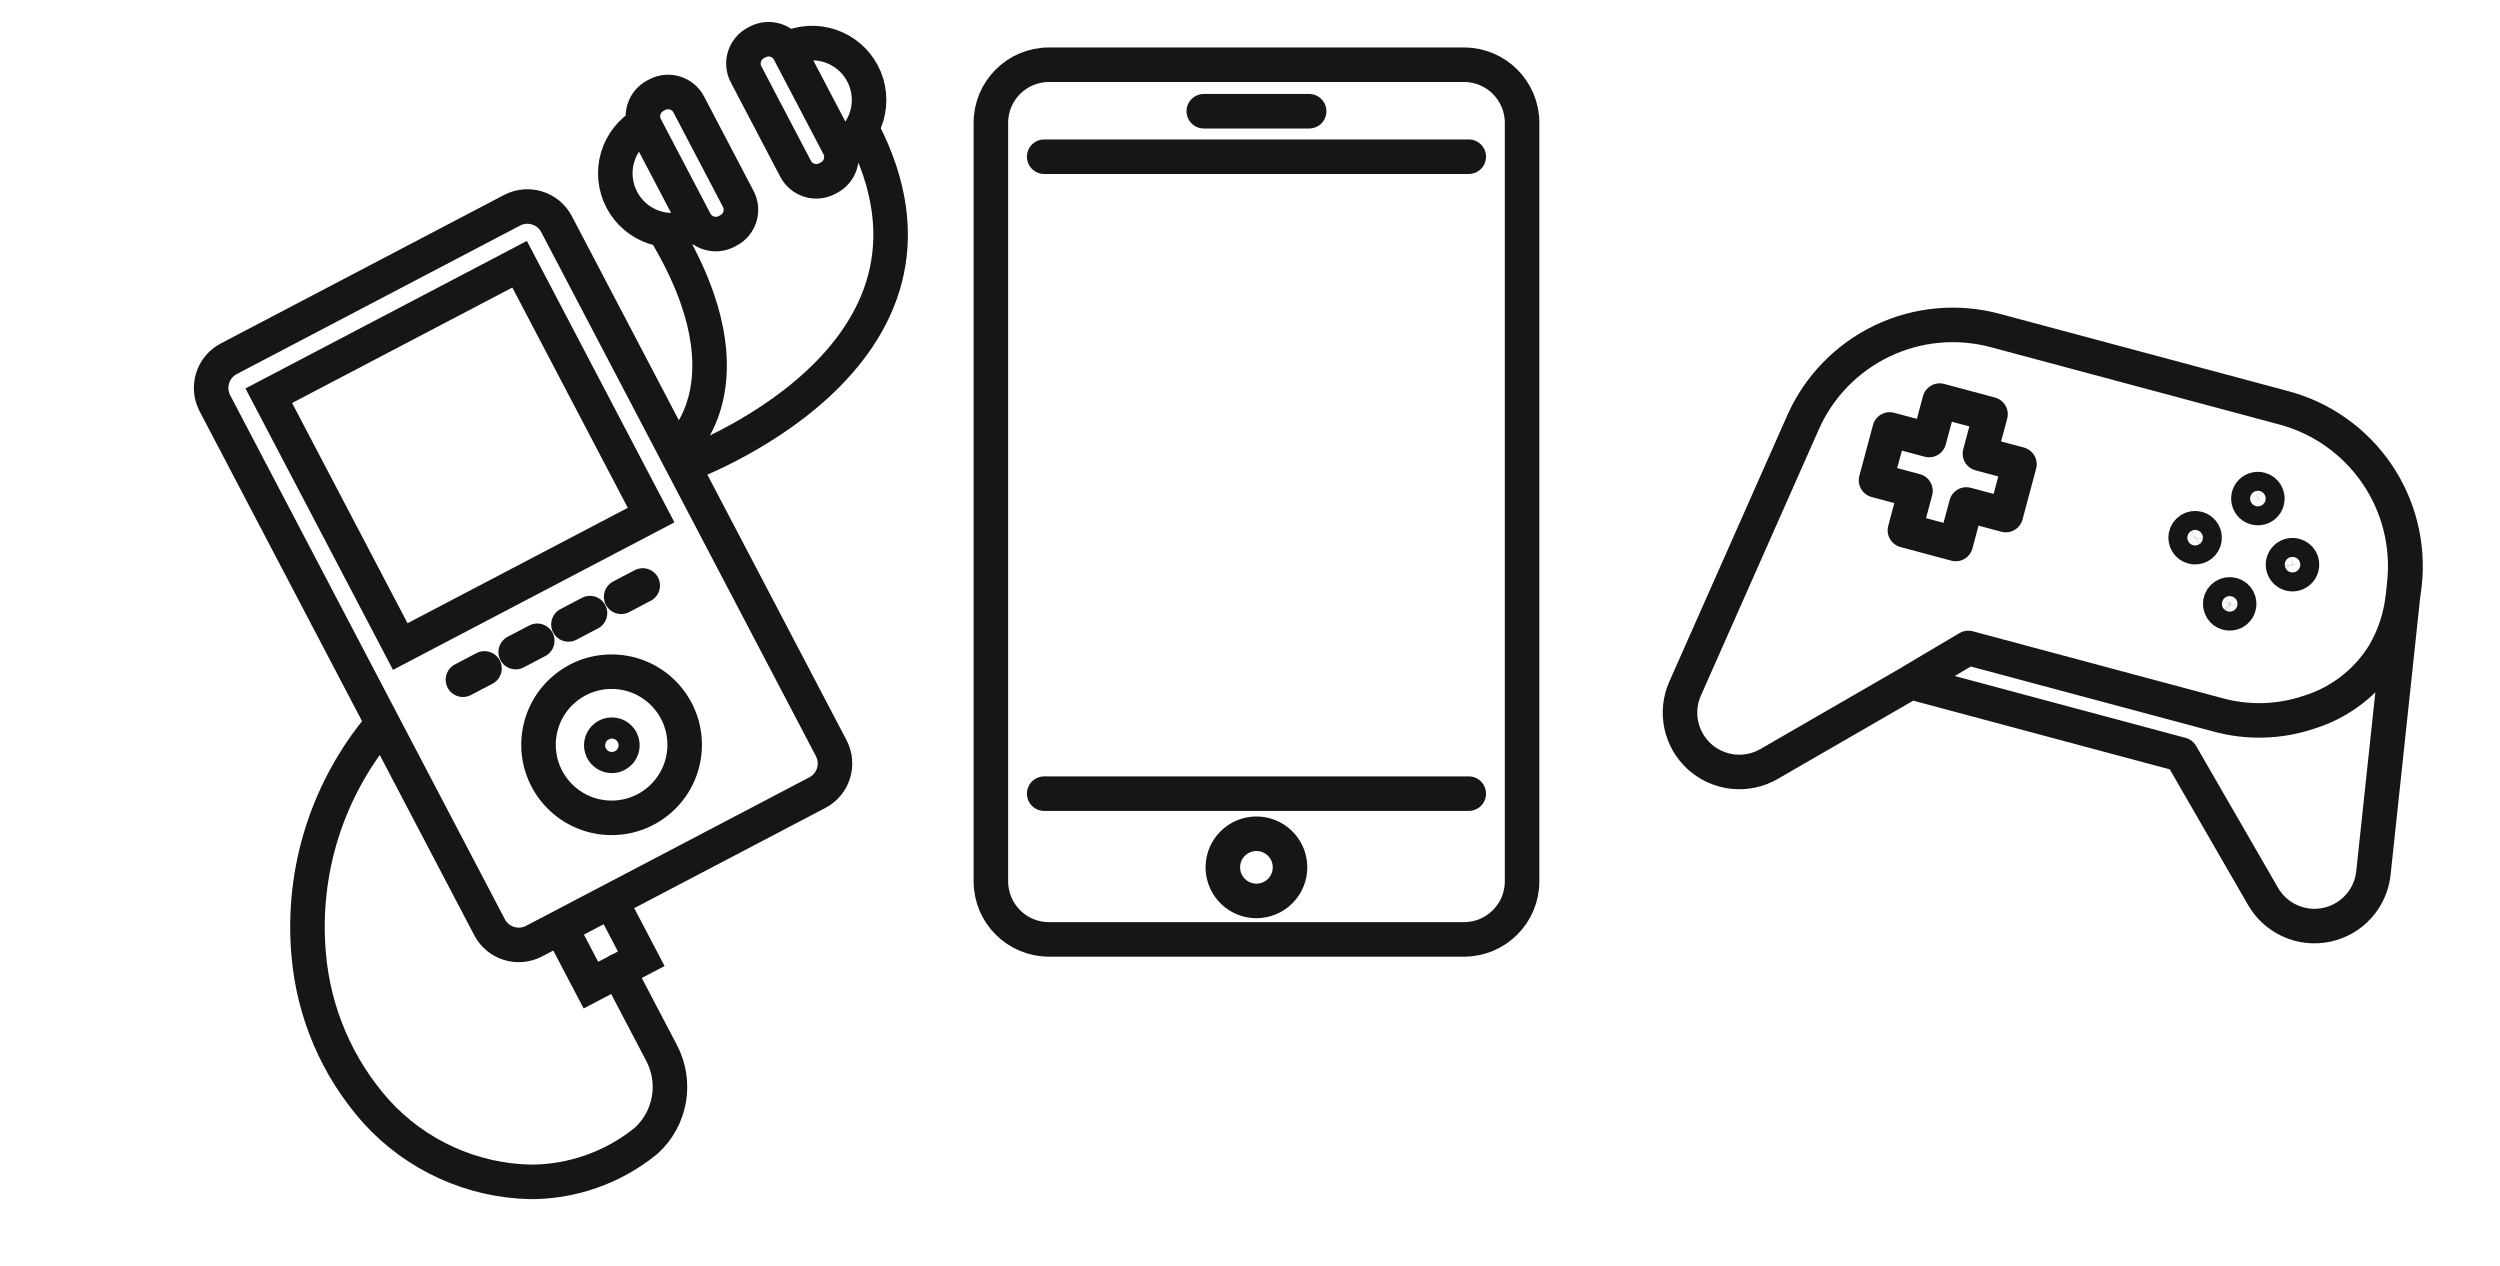
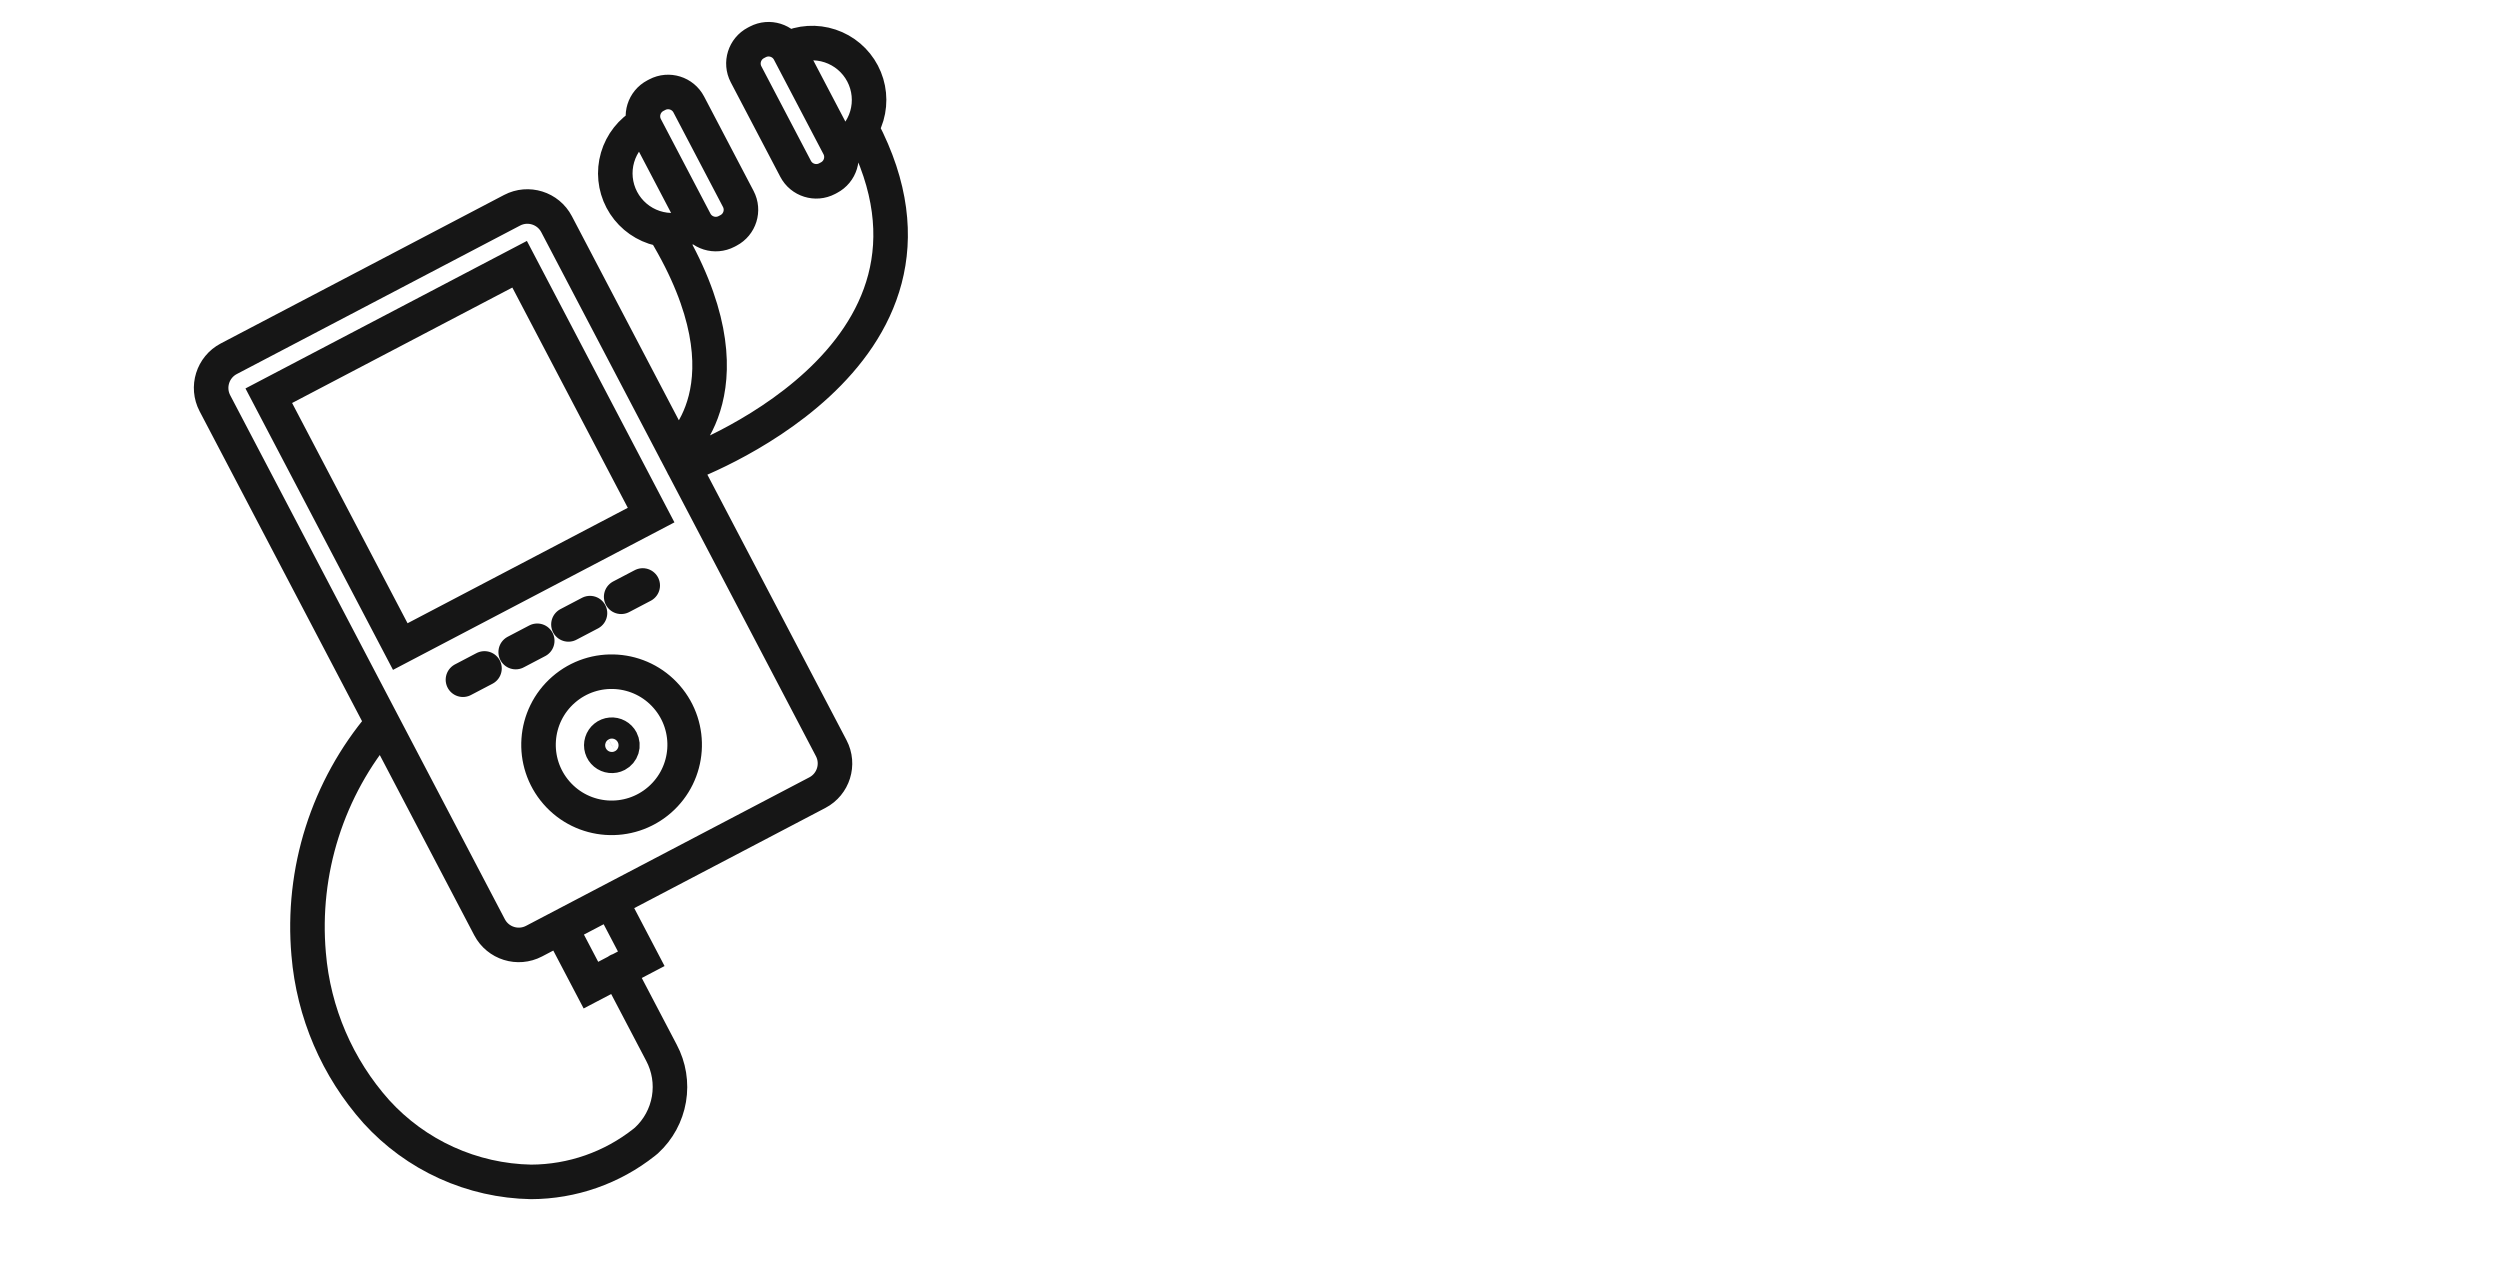
<svg xmlns="http://www.w3.org/2000/svg" width="152" height="77" viewBox="0 0 152 77" fill="none">
  <path d="M28.147 41.327L29.457 40.64M31.354 39.646L32.664 38.959M34.561 37.965L35.871 37.278M37.767 36.284L39.078 35.597M37.596 59.007L40.214 64.001C40.675 64.866 40.836 65.859 40.672 66.825C40.508 67.79 40.028 68.674 39.308 69.338L39.166 69.455C37.208 71.005 34.785 71.852 32.288 71.859C30.512 71.826 28.762 71.43 27.144 70.695C25.527 69.961 24.077 68.904 22.882 67.589C20.505 64.927 19.061 61.563 18.766 58.006C18.547 55.504 18.826 52.983 19.586 50.59C20.347 48.196 21.574 45.977 23.197 44.06M41.081 27.455C41.081 27.455 46.139 23.523 40.417 14.034M41.537 28.326C41.537 28.326 59.741 21.852 52.41 7.865M13.91 21.812L31.133 12.785C32.114 12.271 33.325 12.649 33.839 13.629L50.538 45.488C51.052 46.468 50.674 47.68 49.694 48.193L32.471 57.221C31.49 57.735 30.279 57.357 29.765 56.377L13.066 24.518C12.552 23.538 12.93 22.326 13.91 21.812ZM16.342 24.06L31.593 16.066L39.588 31.317L24.337 39.311L16.342 24.06ZM40.538 42.367C42.148 44.219 41.952 47.026 40.1 48.636C38.248 50.245 35.442 50.049 33.832 48.197C32.222 46.346 32.418 43.539 34.27 41.929C36.122 40.319 38.928 40.515 40.538 42.367ZM37.77 45.014C37.711 44.901 37.62 44.809 37.508 44.748C37.396 44.687 37.269 44.66 37.143 44.672C37.016 44.683 36.895 44.732 36.797 44.812C36.698 44.892 36.625 44.999 36.587 45.121C36.549 45.242 36.548 45.372 36.584 45.494C36.62 45.616 36.691 45.724 36.789 45.806C36.886 45.887 37.006 45.938 37.132 45.951C37.259 45.965 37.386 45.941 37.499 45.882C37.65 45.802 37.763 45.666 37.814 45.504C37.865 45.341 37.849 45.165 37.77 45.014ZM34.085 56.381L37.145 54.776L38.988 58.293L35.928 59.897L34.085 56.381ZM39.85 5.814L39.963 5.755C40.657 5.391 41.514 5.659 41.877 6.352L44.888 12.096C45.251 12.79 44.984 13.647 44.29 14.01L44.177 14.07C43.484 14.433 42.627 14.166 42.263 13.472L39.252 7.728C38.889 7.035 39.156 6.178 39.85 5.814ZM39.151 7.536C38.374 7.98 37.8 8.709 37.548 9.569C37.297 10.428 37.389 11.352 37.805 12.145C38.221 12.938 38.928 13.539 39.778 13.822C40.627 14.104 41.554 14.047 42.362 13.66L39.151 7.536ZM50.4 10.802L50.287 10.862C49.594 11.225 48.737 10.958 48.373 10.264L45.362 4.52C44.999 3.827 45.266 2.97 45.96 2.606L46.073 2.547C46.767 2.183 47.623 2.451 47.987 3.144L50.998 8.888C51.361 9.582 51.094 10.439 50.4 10.802ZM47.888 2.956C48.696 2.57 49.623 2.512 50.472 2.795C51.322 3.077 52.029 3.678 52.445 4.471C52.861 5.264 52.953 6.188 52.702 7.048C52.451 7.907 51.876 8.636 51.099 9.081L47.888 2.956Z" stroke="#161616" stroke-width="2.1" stroke-miterlimit="10" stroke-linecap="round" />
-   <path d="M89.3 9.528H63.487M89.3 48.254H63.487M73.191 6.763H79.596M63.776 3.936H89.012C90.962 3.936 92.543 5.517 92.543 7.467V53.585C92.543 55.535 90.962 57.116 89.012 57.116H63.776C61.826 57.116 60.245 55.535 60.245 53.585V7.467C60.245 5.517 61.826 3.936 63.776 3.936ZM78.433 52.734C78.433 52.331 78.314 51.936 78.089 51.6C77.865 51.264 77.546 51.003 77.173 50.848C76.8 50.694 76.389 50.653 75.993 50.732C75.597 50.811 75.233 51.005 74.947 51.291C74.662 51.576 74.467 51.94 74.389 52.336C74.31 52.732 74.35 53.143 74.505 53.516C74.659 53.889 74.921 54.208 75.257 54.432C75.593 54.657 75.987 54.776 76.391 54.776C76.933 54.776 77.452 54.561 77.835 54.178C78.218 53.795 78.433 53.276 78.433 52.734Z" stroke="#161616" stroke-width="2.1" stroke-miterlimit="10" stroke-linecap="round" />
-   <path d="M121.305 20.093L138.856 24.795C141.149 25.41 143.147 26.824 144.491 28.782C145.834 30.739 146.434 33.113 146.183 35.474L144.304 53.076C144.225 53.834 143.907 54.547 143.397 55.113C142.887 55.679 142.21 56.069 141.465 56.227C140.719 56.385 139.943 56.303 139.247 55.992C138.551 55.681 137.971 55.158 137.591 54.497L132.615 45.877L116.178 41.473L107.559 46.45C106.899 46.832 106.136 46.995 105.378 46.917C104.62 46.838 103.906 46.521 103.339 46.012C102.772 45.502 102.382 44.826 102.223 44.081C102.064 43.335 102.146 42.559 102.456 41.863L109.626 25.678C110.587 23.508 112.293 21.753 114.434 20.729C116.575 19.704 119.012 19.479 121.305 20.093ZM121.305 20.093L138.874 24.8C141.167 25.415 143.166 26.829 144.509 28.787C145.852 30.744 146.452 33.117 146.201 35.478L146.086 36.363C145.946 37.556 145.563 38.707 144.96 39.746C143.916 41.457 142.281 42.725 140.364 43.31C138.577 43.909 136.651 43.961 134.834 43.458L119.671 39.395L116.181 41.464M122.782 28.225L120.38 27.581L121.023 25.184L117.932 24.356L117.289 26.753L114.892 26.111L114.064 29.202L116.461 29.844L115.818 32.245L118.909 33.074L119.552 30.672L121.954 31.316L122.782 28.225ZM134.005 32.891C133.955 33.026 133.857 33.137 133.729 33.204C133.601 33.27 133.453 33.286 133.314 33.249C133.175 33.212 133.055 33.124 132.978 33.002C132.9 32.881 132.871 32.735 132.895 32.593C132.909 32.514 132.939 32.439 132.983 32.373C133.028 32.306 133.086 32.249 133.153 32.206C133.221 32.163 133.296 32.134 133.376 32.122C133.455 32.11 133.536 32.114 133.613 32.135C133.69 32.156 133.763 32.192 133.825 32.242C133.887 32.292 133.939 32.355 133.976 32.426C134.013 32.497 134.034 32.575 134.039 32.655C134.044 32.735 134.033 32.816 134.005 32.891ZM139.94 34.481C139.911 34.592 139.849 34.691 139.763 34.766C139.677 34.841 139.571 34.889 139.457 34.904C139.344 34.918 139.229 34.899 139.127 34.848C139.024 34.797 138.939 34.717 138.883 34.618C138.826 34.519 138.8 34.405 138.808 34.291C138.816 34.177 138.858 34.068 138.928 33.978C138.998 33.888 139.093 33.82 139.202 33.785C139.31 33.748 139.427 33.746 139.537 33.776C139.61 33.796 139.678 33.829 139.738 33.876C139.798 33.922 139.848 33.979 139.886 34.045C139.923 34.11 139.947 34.182 139.957 34.257C139.966 34.332 139.96 34.408 139.94 34.481ZM137.838 30.458C137.809 30.569 137.748 30.669 137.662 30.745C137.577 30.82 137.47 30.869 137.357 30.885C137.244 30.9 137.128 30.881 137.025 30.831C136.923 30.781 136.837 30.701 136.78 30.602C136.723 30.503 136.696 30.389 136.704 30.274C136.712 30.16 136.753 30.051 136.823 29.96C136.893 29.87 136.989 29.802 137.097 29.766C137.206 29.73 137.323 29.727 137.433 29.758C137.58 29.797 137.705 29.893 137.78 30.024C137.856 30.155 137.877 30.311 137.838 30.458ZM134.998 36.617C135.012 36.538 135.042 36.462 135.086 36.396C135.131 36.329 135.188 36.272 135.256 36.229C135.323 36.186 135.399 36.157 135.478 36.145C135.557 36.133 135.638 36.137 135.716 36.158C135.793 36.179 135.865 36.215 135.928 36.265C135.99 36.316 136.042 36.378 136.078 36.449C136.115 36.52 136.137 36.599 136.142 36.678C136.147 36.758 136.135 36.839 136.108 36.914C136.058 37.049 135.96 37.16 135.832 37.227C135.704 37.293 135.556 37.309 135.417 37.272C135.278 37.235 135.158 37.147 135.081 37.026C135.003 36.904 134.974 36.758 134.998 36.617Z" stroke="#161616" stroke-width="2.1" stroke-linecap="round" stroke-linejoin="round" />
</svg>